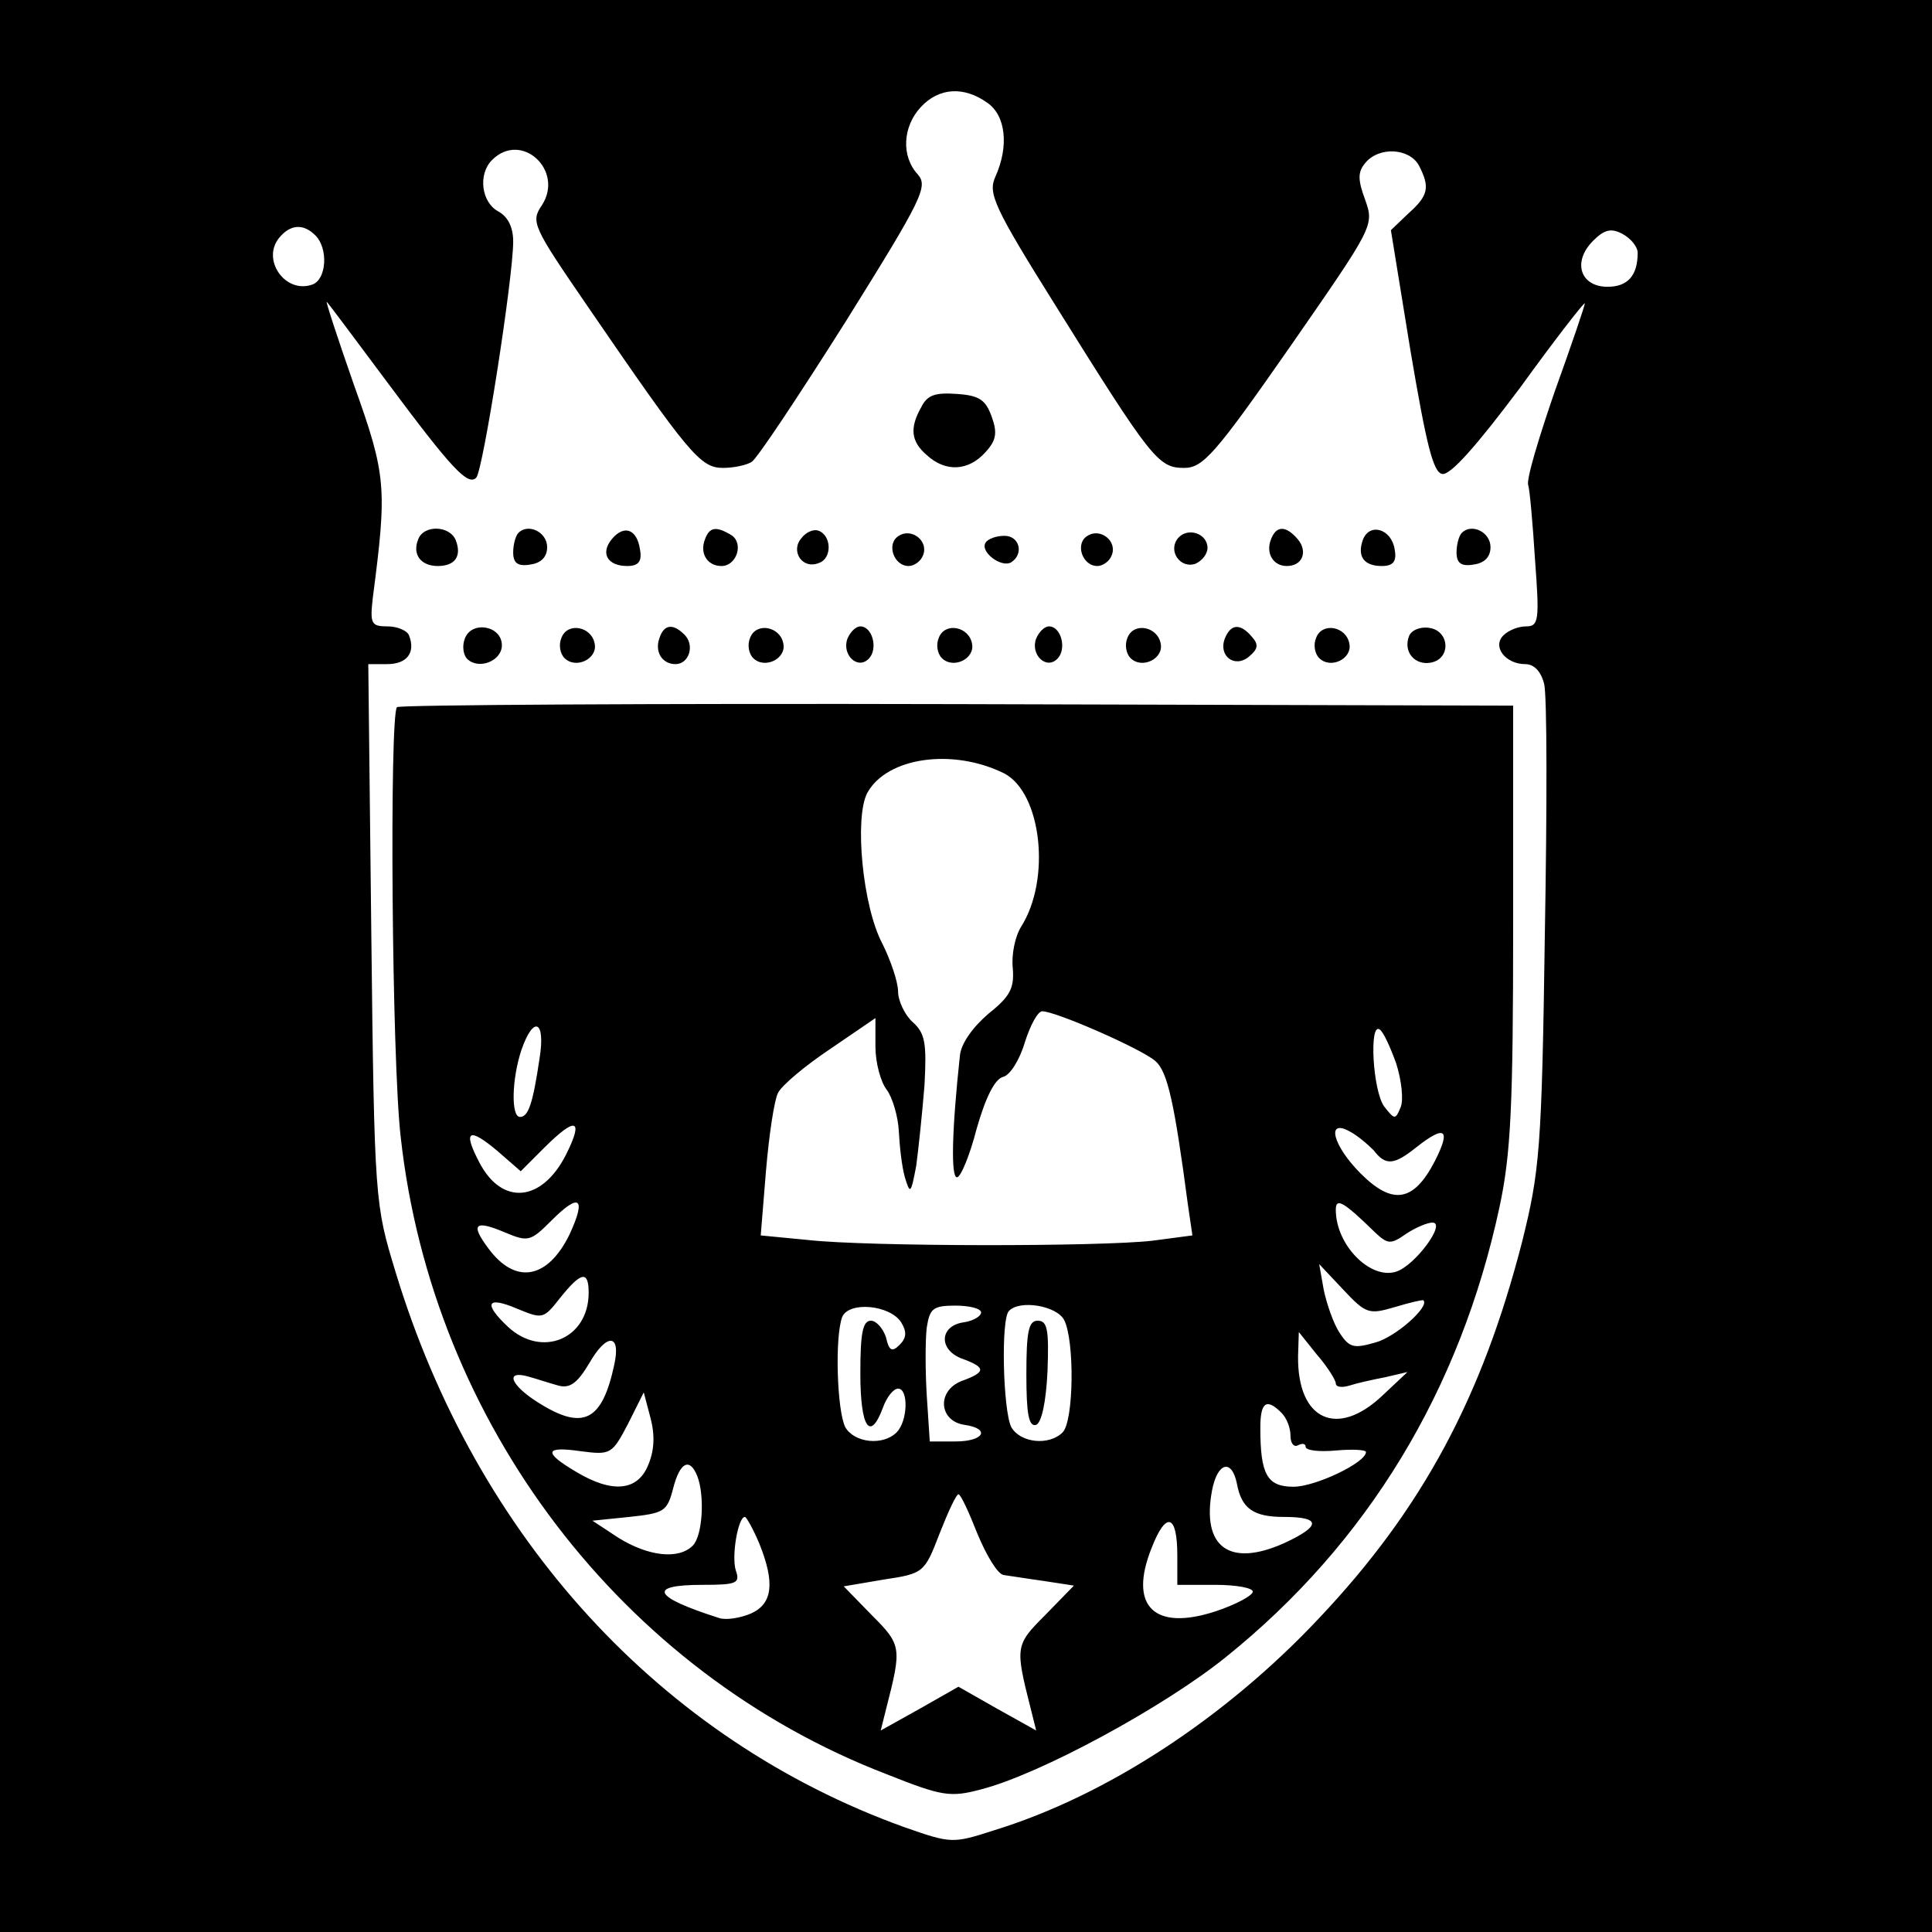
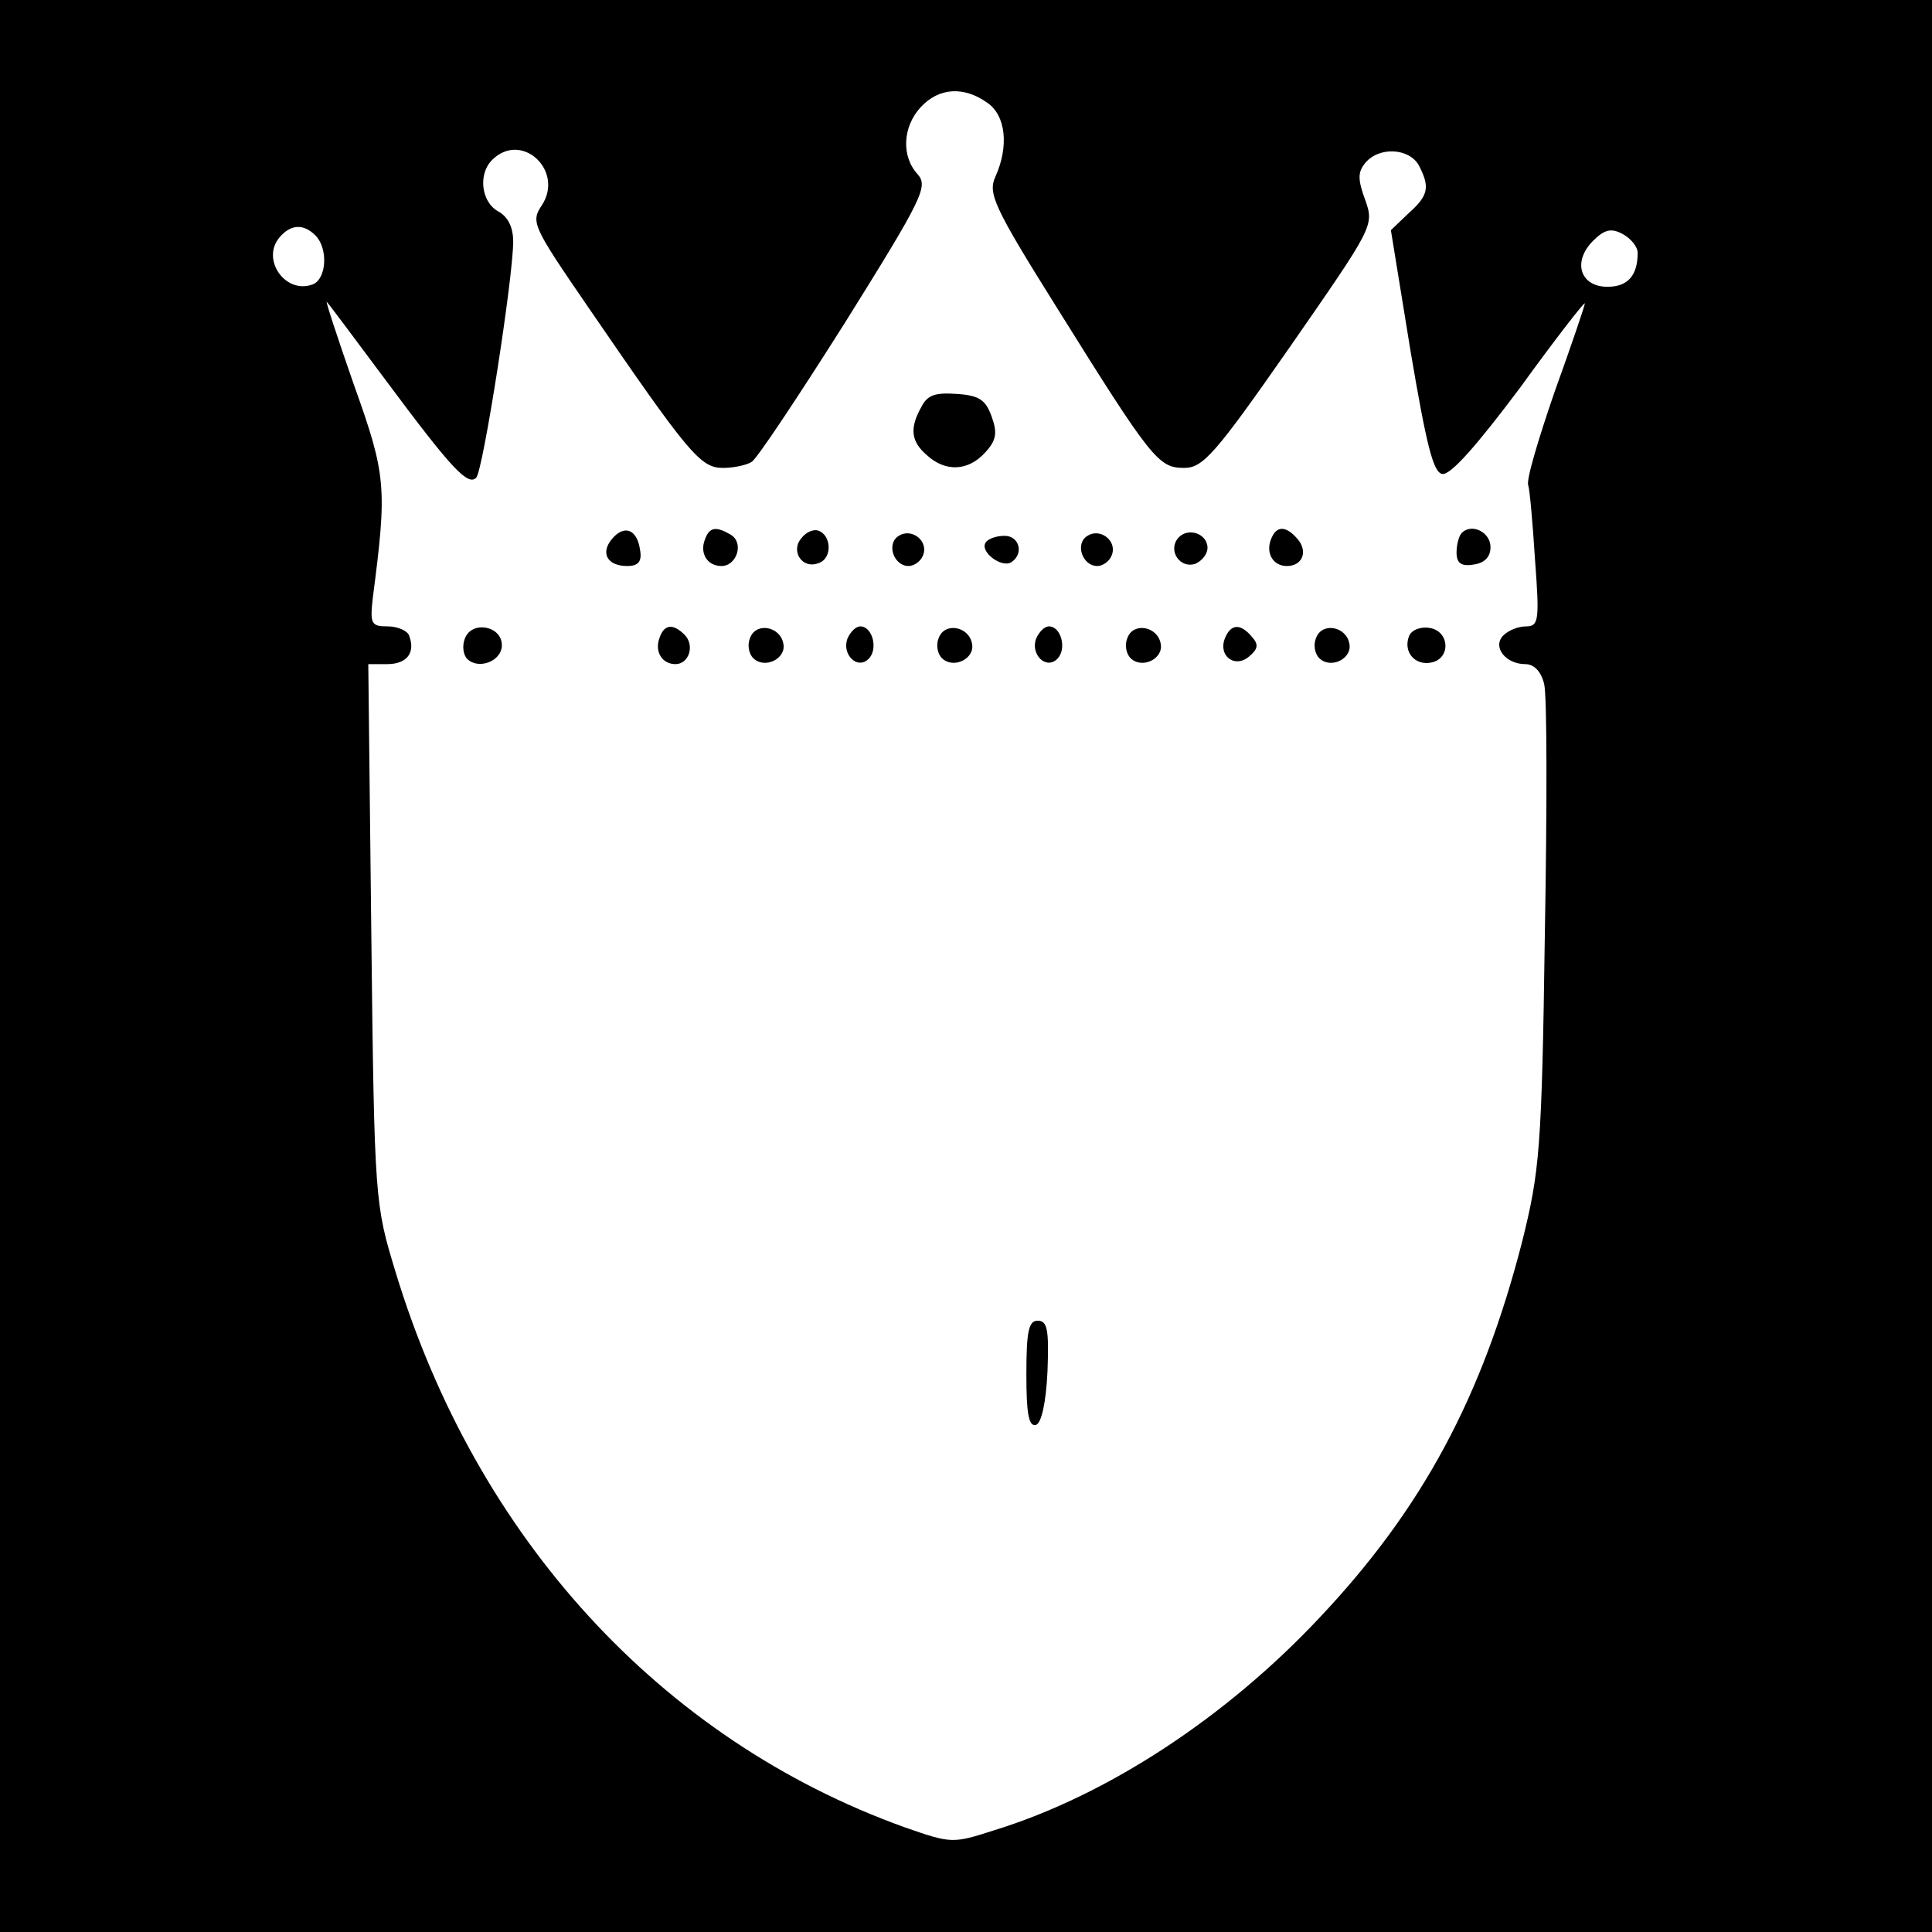
<svg xmlns="http://www.w3.org/2000/svg" version="1.0" width="256pt" height="256pt" viewBox="0 0 256 256" preserveAspectRatio="xMidYMid meet">
  <g transform="translate(0,256) scale(0.1,-0.1)" fill="#000000" stroke="none">
    <path d="M0 1280 l0 -1280 1280 0 1280 0 0 1280 0 1280 -1280 0 -1280 0 0 -1280z m1308 1144 c25 -17 29 -58 11 -98 -10 -22 -3 -39 81 -173 126 -202 135 -213 169 -213 25 0 41 18 140 160 111 160 112 161 100 195 -10 27 -10 37 0 49 18 22 58 20 71 -3 15 -29 13 -40 -14 -64 l-23 -22 26 -160 c21 -124 30 -161 42 -163 11 -2 46 38 103 114 47 65 86 115 86 112 0 -3 -18 -56 -40 -117 -21 -61 -38 -117 -35 -124 2 -6 6 -51 9 -99 6 -80 5 -88 -12 -88 -10 0 -23 -5 -30 -12 -15 -15 3 -38 29 -38 12 0 21 -10 25 -26 4 -14 4 -163 1 -332 -4 -286 -7 -314 -30 -407 -53 -206 -132 -354 -269 -499 -124 -132 -281 -235 -430 -281 -56 -18 -57 -18 -120 4 -322 116 -567 383 -674 736 -27 89 -28 92 -32 448 l-4 357 25 0 c26 0 38 15 29 38 -2 6 -15 12 -28 12 -22 0 -24 3 -20 38 19 146 18 162 -25 282 -22 63 -38 112 -36 110 3 -3 38 -50 79 -105 87 -117 108 -139 119 -128 9 9 49 265 49 313 0 19 -7 33 -20 40 -22 12 -27 49 -8 68 39 39 96 -14 66 -60 -15 -22 -12 -28 60 -133 135 -197 150 -215 180 -215 15 0 32 4 38 8 7 4 62 87 124 185 103 165 110 180 96 196 -22 24 -20 63 4 89 24 26 57 28 88 6z m-890 -176 c17 -17 15 -58 -4 -65 -36 -13 -68 33 -44 62 15 18 32 19 48 3z m1752 -23 c0 -30 -13 -45 -40 -45 -36 0 -47 33 -19 61 15 15 24 17 39 9 11 -6 20 -17 20 -25z" />
    <path d="M1221 2021 c-16 -28 -14 -46 7 -64 25 -23 55 -21 77 3 15 16 17 26 9 48 -8 22 -16 28 -46 30 -28 2 -39 -1 -47 -17z" />
-     <path d="M554 1845 c-8 -20 4 -35 26 -35 23 0 32 13 24 34 -8 20 -43 21 -50 1z" />
-     <path d="M687 1854 c-4 -4 -7 -16 -7 -26 0 -14 6 -19 23 -16 14 2 22 10 22 23 0 20 -25 32 -38 19z" />
    <path d="M811 1846 c-16 -19 -6 -36 20 -36 15 0 20 6 17 22 -4 27 -21 33 -37 14z" />
    <path d="M934 1845 c-7 -18 3 -35 22 -35 20 0 30 30 13 41 -20 12 -29 11 -35 -6z" />
    <path d="M1062 1847 c-15 -17 1 -42 23 -33 18 6 17 37 -1 43 -6 2 -16 -2 -22 -10z" />
    <path d="M1191 1850 c-17 -10 -7 -40 13 -40 7 0 16 6 19 14 8 19 -15 37 -32 26z" />
    <path d="M1441 1850 c-17 -10 -7 -40 13 -40 7 0 16 6 19 14 8 19 -15 37 -32 26z" />
    <path d="M1561 1847 c-14 -17 3 -41 23 -34 9 4 16 13 16 21 0 19 -26 28 -39 13z" />
    <path d="M1684 1845 c-7 -18 3 -35 21 -35 21 0 28 19 15 35 -16 19 -29 19 -36 0z" />
-     <path d="M1806 1845 c-8 -22 1 -35 25 -35 15 0 20 6 17 22 -4 27 -33 36 -42 13z" />
    <path d="M1937 1854 c-4 -4 -7 -16 -7 -26 0 -14 6 -19 23 -16 14 2 22 10 22 23 0 20 -25 32 -38 19z" />
    <path d="M1306 1841 c-8 -12 21 -34 34 -26 17 11 11 35 -9 35 -11 0 -22 -4 -25 -9z" />
    <path d="M616 1714 c-4 -10 -2 -22 3 -27 15 -15 46 -3 46 18 0 26 -40 33 -49 9z" />
-     <path d="M744 1715 c-4 -9 -2 -21 4 -27 15 -15 44 -1 40 19 -4 23 -36 29 -44 8z" />
    <path d="M874 1715 c-7 -18 3 -35 21 -35 18 0 26 25 12 39 -15 15 -27 14 -33 -4z" />
    <path d="M994 1715 c-4 -9 -2 -21 4 -27 15 -15 44 -1 40 19 -4 23 -36 29 -44 8z" />
    <path d="M1123 1714 c-8 -21 13 -42 28 -27 13 13 5 43 -11 43 -6 0 -13 -7 -17 -16z" />
    <path d="M1244 1715 c-4 -9 -2 -21 4 -27 15 -15 44 -1 40 19 -4 23 -36 29 -44 8z" />
    <path d="M1373 1714 c-8 -21 13 -42 28 -27 13 13 5 43 -11 43 -6 0 -13 -7 -17 -16z" />
    <path d="M1494 1715 c-4 -9 -2 -21 4 -27 15 -15 44 -1 40 19 -4 23 -36 29 -44 8z" />
    <path d="M1623 1714 c-9 -23 13 -40 32 -24 12 10 13 16 4 26 -15 18 -28 18 -36 -2z" />
    <path d="M1744 1715 c-4 -9 -2 -21 4 -27 15 -15 44 -1 40 19 -4 23 -36 29 -44 8z" />
    <path d="M1867 1717 c-8 -21 8 -39 29 -35 27 5 25 42 -2 46 -12 2 -24 -3 -27 -11z" />
-     <path d="M526 1623 c-10 -11 -7 -468 5 -570 42 -379 293 -709 644 -844 73 -29 84 -31 125 -20 78 20 242 109 324 175 188 151 311 354 363 597 15 70 18 134 18 374 l0 290 -736 2 c-405 1 -739 -1 -743 -4z m805 -88 c49 -26 62 -140 22 -203 -8 -13 -13 -37 -11 -55 2 -26 -3 -37 -32 -60 -21 -18 -36 -39 -38 -55 -11 -102 -12 -162 -4 -162 5 0 17 29 26 64 12 42 24 66 35 69 9 2 22 22 29 46 7 22 17 41 23 41 18 0 132 -50 150 -66 16 -14 25 -54 43 -190 l6 -41 -53 -7 c-69 -8 -377 -8 -457 1 l-62 6 7 86 c4 47 11 94 16 103 5 10 36 36 69 58 l60 41 0 -38 c0 -21 7 -47 15 -57 8 -11 15 -36 16 -55 1 -20 4 -47 8 -61 7 -23 8 -22 15 15 3 22 8 70 11 107 3 56 1 69 -16 84 -10 9 -19 28 -19 40 0 13 -10 42 -21 64 -26 49 -37 166 -20 199 26 48 114 60 182 26z m-616 -377 c-9 -61 -15 -78 -26 -78 -12 0 -11 50 2 89 16 46 32 39 24 -11z m1135 -7 c7 -22 10 -48 6 -58 -7 -17 -8 -17 -22 1 -15 21 -20 111 -6 102 5 -3 14 -23 22 -45z m-1100 -121 c-32 -63 -85 -68 -115 -10 -22 42 -14 47 24 15 l31 -27 31 31 c42 42 53 39 29 -9z m1070 6 c16 -21 27 -20 57 4 38 30 46 24 24 -19 -28 -54 -56 -58 -98 -16 -37 37 -46 73 -15 56 10 -5 24 -17 32 -25z m-1065 -111 c-29 -60 -72 -68 -108 -19 -24 32 -18 38 22 21 31 -13 34 -12 62 16 37 37 46 30 24 -18z m1067 2 c17 -16 21 -16 41 -2 12 8 28 15 35 15 19 0 -23 -57 -48 -65 -34 -11 -80 35 -80 82 0 17 11 10 52 -30z m26 -99 c20 6 37 10 38 9 9 -8 -37 -49 -64 -56 -28 -8 -34 -7 -47 13 -8 12 -17 38 -21 57 l-6 34 32 -34 c30 -32 34 -33 68 -23z m-1068 19 c0 -61 -62 -87 -107 -45 -33 31 -28 41 12 24 34 -14 35 -14 57 14 28 35 38 37 38 7z m414 -39 c8 -13 7 -21 -2 -30 -10 -10 -14 -8 -18 10 -4 12 -13 22 -20 22 -11 0 -14 -17 -14 -70 0 -72 13 -91 30 -45 5 14 14 25 20 25 14 0 13 -43 -2 -58 -18 -18 -56 -14 -68 7 -11 22 -14 120 -4 146 9 21 63 16 78 -7z m106 13 c0 -5 -10 -11 -22 -13 -33 -4 -35 -36 -4 -48 33 -12 33 -18 0 -30 -33 -13 -30 -53 4 -58 35 -5 26 -22 -12 -22 l-34 0 -4 61 c-2 33 -2 73 0 90 4 25 8 29 38 29 19 0 34 -4 34 -9z m110 -10 c14 -27 13 -134 -2 -149 -18 -18 -56 -14 -68 7 -11 22 -14 144 -3 154 14 15 63 7 73 -12z m-596 -59 c-16 -75 -41 -88 -100 -51 -37 23 -46 44 -14 35 11 -3 29 -9 40 -12 15 -4 25 3 41 30 23 40 42 39 33 -2z m956 -25 c0 -5 8 -6 18 -3 9 3 31 8 47 11 l30 7 -33 -31 c-60 -57 -113 -33 -112 52 l1 32 24 -30 c14 -16 25 -34 25 -38z m-911 -108 c-14 -35 -48 -38 -96 -9 -44 26 -41 34 7 27 39 -5 41 -4 62 36 l21 42 9 -34 c6 -23 5 -43 -3 -62z m839 69 c7 -7 12 -20 12 -31 0 -10 5 -15 10 -12 6 3 10 2 10 -2 0 -5 18 -7 40 -5 22 2 40 1 40 -2 0 -14 -67 -46 -96 -46 -35 0 -44 16 -44 78 0 34 8 40 28 20z m-774 -84 c10 -26 7 -79 -6 -92 -19 -19 -59 -14 -98 10 l-35 23 49 5 c46 5 50 7 58 38 9 35 22 41 32 16z m715 -10 c6 -33 22 -44 62 -44 50 0 50 -12 0 -35 -72 -32 -109 -5 -95 70 7 37 26 43 33 9z m-344 -66 c12 -29 27 -54 35 -55 8 -1 32 -5 54 -8 l39 -6 -38 -39 c-40 -40 -40 -42 -19 -125 l7 -28 -52 29 -51 29 -51 -29 -52 -29 7 28 c21 82 21 85 -19 125 l-37 38 53 9 c53 8 54 9 74 61 11 28 22 52 25 52 3 0 14 -24 25 -52z m-289 -13 c21 -52 18 -80 -11 -93 -14 -6 -33 -9 -42 -6 -88 28 -96 44 -22 44 45 0 50 2 44 19 -6 19 3 71 12 71 2 0 11 -16 19 -35z m554 -16 l0 -39 50 0 c28 0 50 -4 50 -9 0 -5 -22 -17 -49 -26 -82 -27 -116 7 -85 84 19 49 34 45 34 -10z" />
    <path d="M1360 739 c0 -52 3 -70 13 -67 7 3 13 29 15 71 2 55 0 67 -13 67 -12 0 -15 -14 -15 -71z" />
  </g>
</svg>